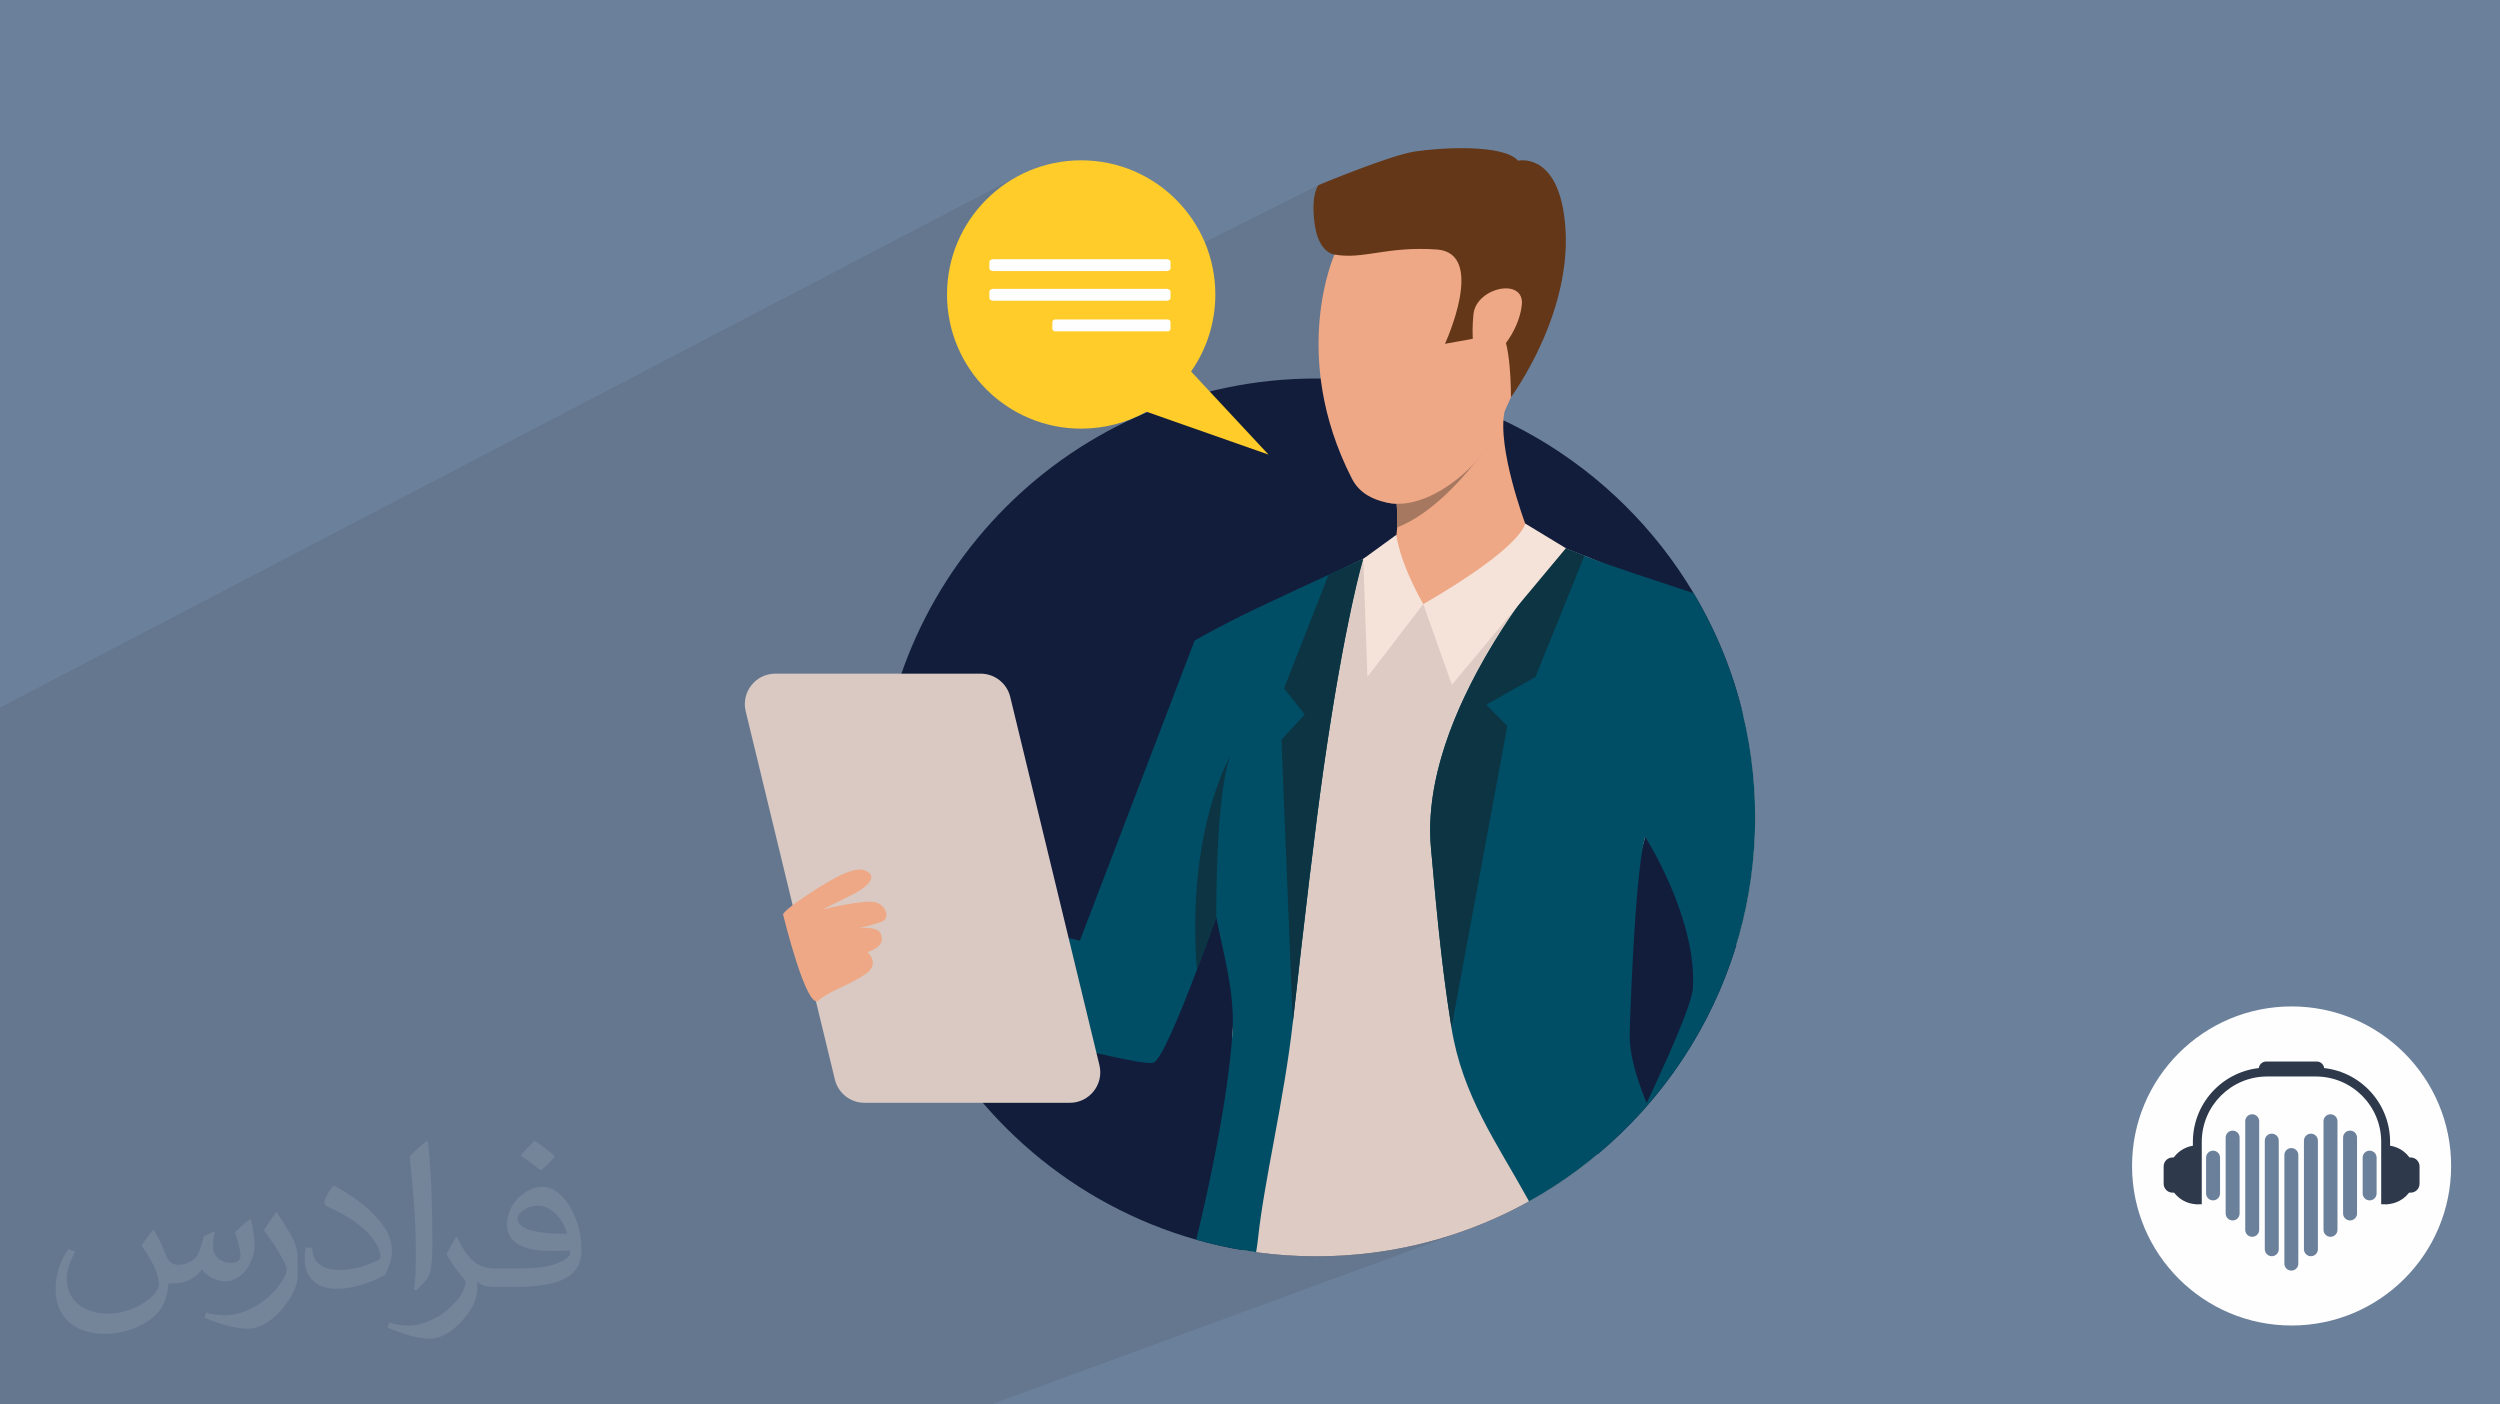
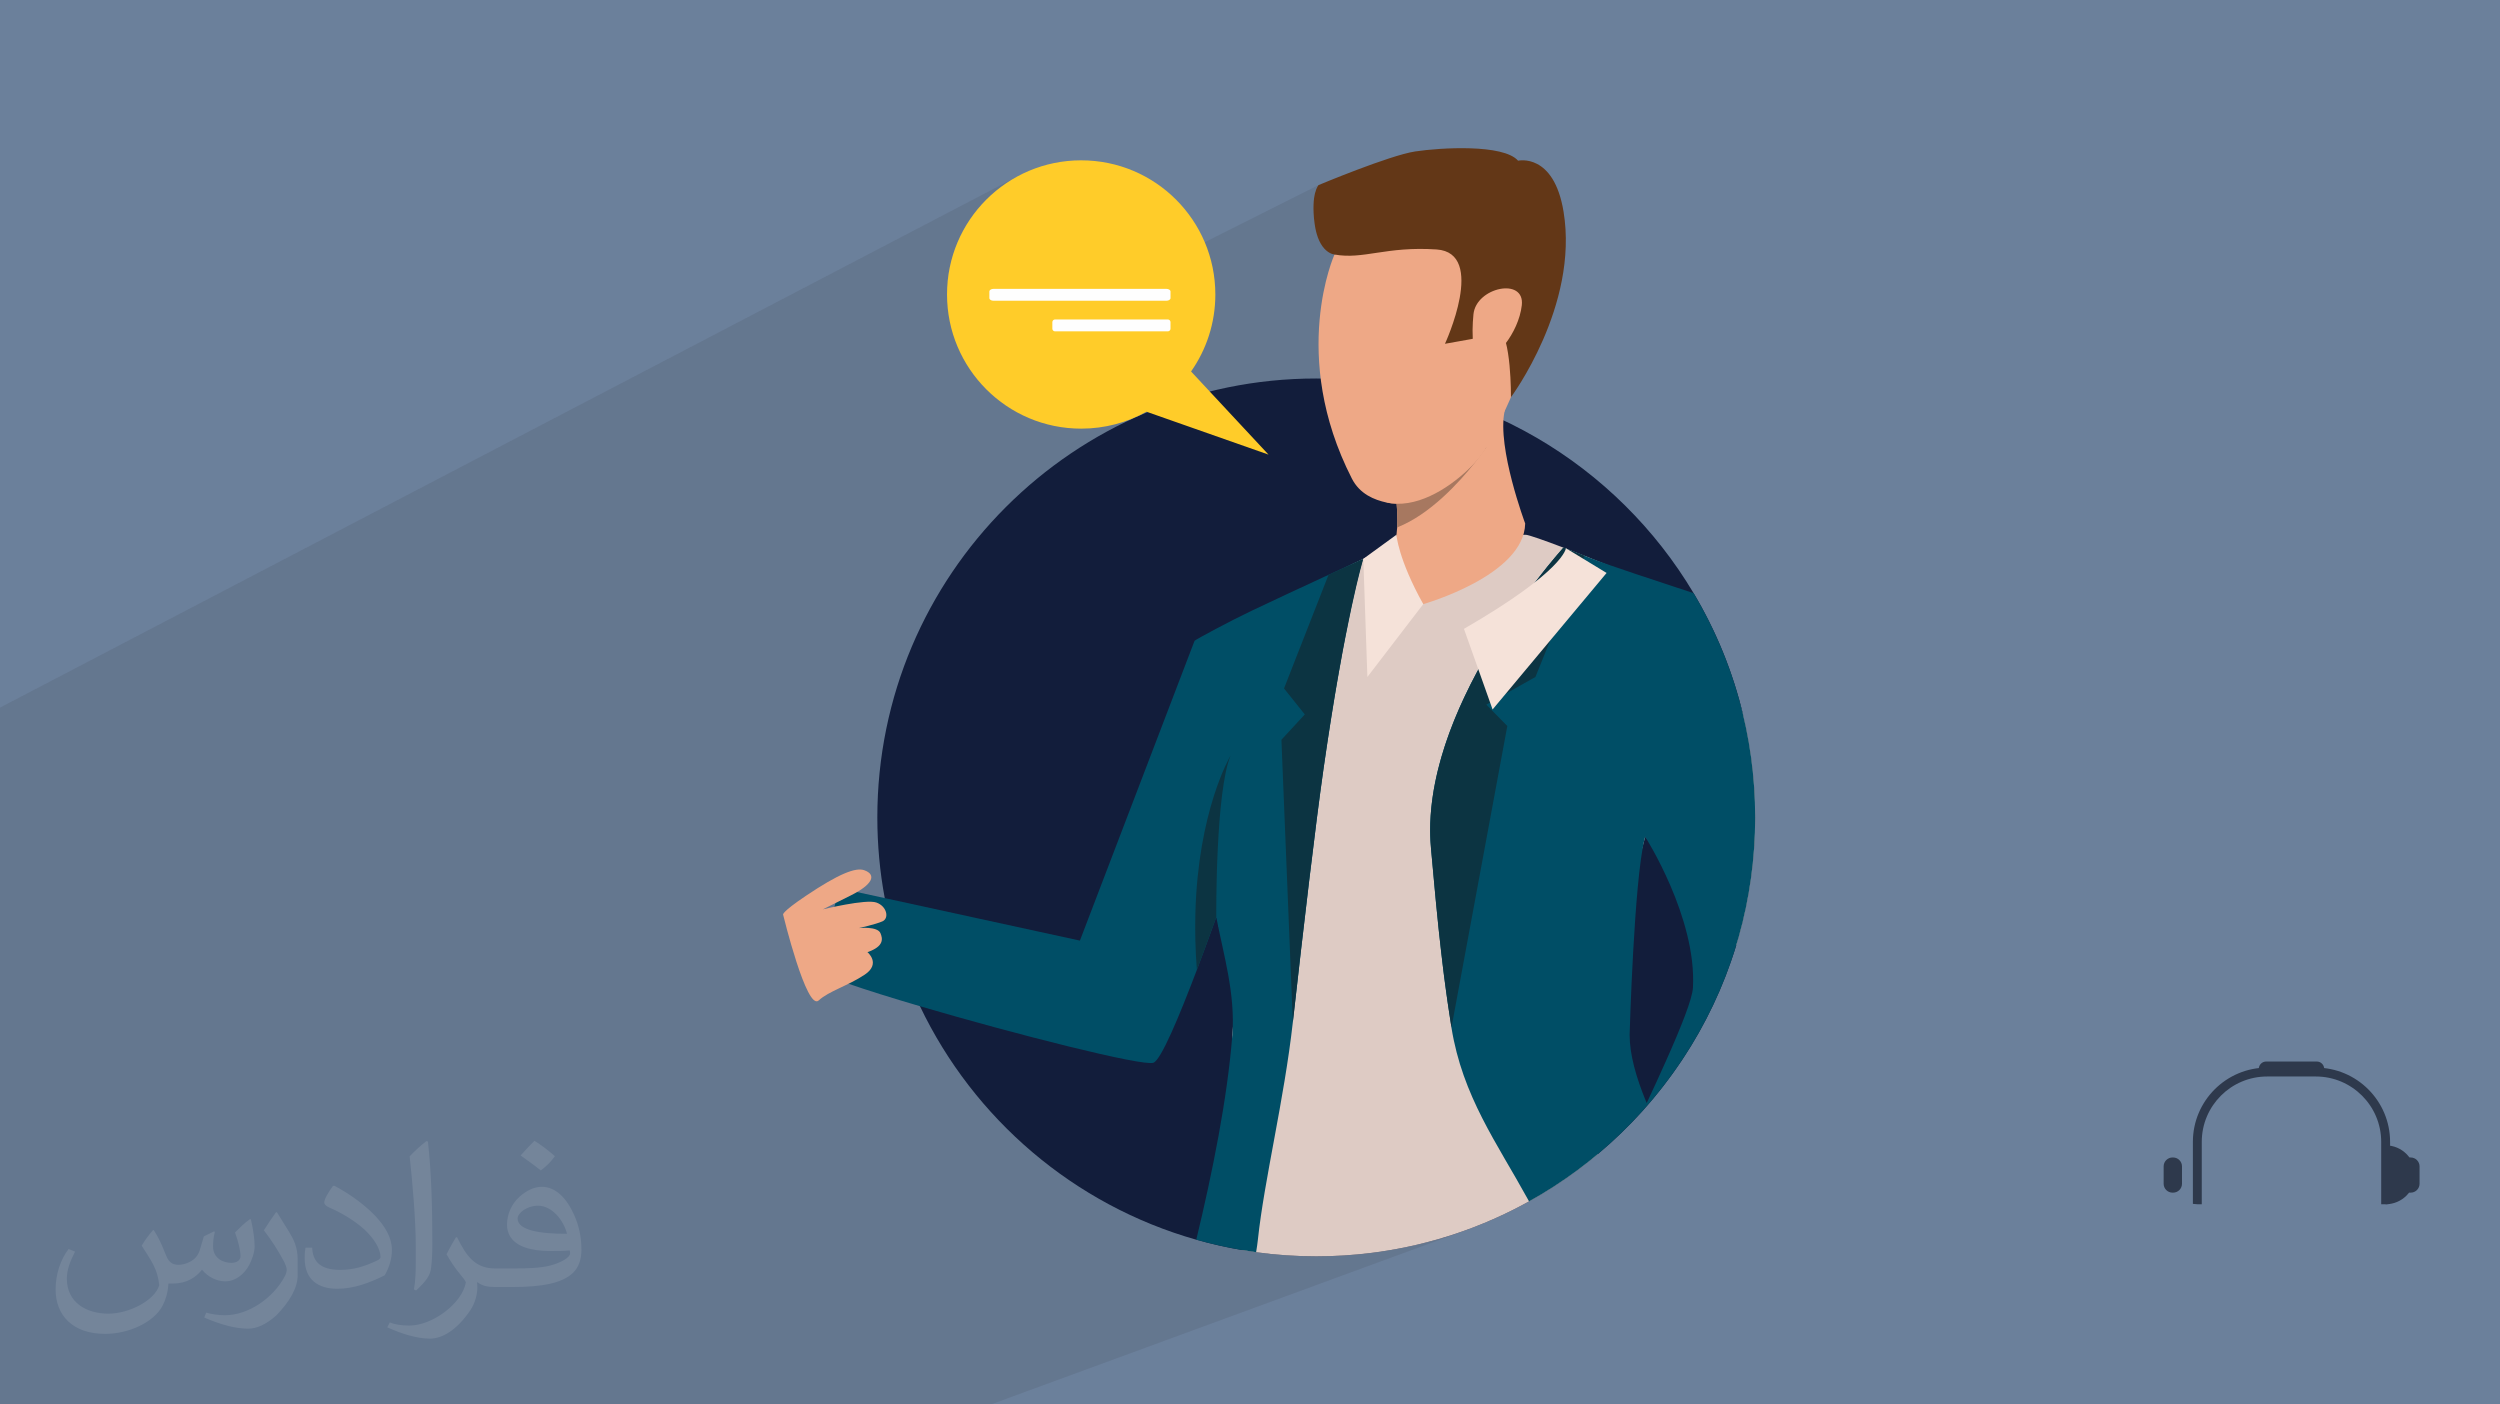
<svg xmlns="http://www.w3.org/2000/svg" xml:space="preserve" width="94.192mm" height="52.917mm" version="1.1" style="shape-rendering:geometricPrecision; text-rendering:geometricPrecision; image-rendering:optimizeQuality; fill-rule:evenodd; clip-rule:evenodd" viewBox="0 0 9404.92 5283.66">
  <defs>
    <style type="text/css">
   
    .fil0 {fill:#6B809B}
    .fil16 {fill:#FEFEFE}
    .fil15 {fill:#FFCC29}
    .fil11 {fill:#004E66;fill-rule:nonzero}
    .fil12 {fill:#0C3442;fill-rule:nonzero}
    .fil6 {fill:#121D3B;fill-rule:nonzero}
    .fil4 {fill:#2E394C;fill-rule:nonzero}
    .fil10 {fill:#633717;fill-rule:nonzero}
    .fil5 {fill:#6B809B;fill-rule:nonzero}
    .fil9 {fill:#A77860;fill-rule:nonzero}
    .fil14 {fill:#D9C9C2;fill-rule:nonzero}
    .fil7 {fill:#DECBC4;fill-rule:nonzero}
    .fil8 {fill:#EEA886;fill-rule:nonzero}
    .fil13 {fill:#F5E2D9;fill-rule:nonzero}
    .fil3 {fill:#FEFEFE;fill-rule:nonzero}
    .fil1 {fill:#2B2A29;fill-opacity:0.102}
    .fil2 {fill:#FEFEFE;fill-opacity:0.102}
   
  </style>
  </defs>
  <g id="Layer_x0020_1">
    <polygon class="fil0" points="-0,0 9404.92,0 9404.92,5283.66 -0,5283.66 " />
    <path class="fil1" d="M-0 3177.81l0 -0.01 0 0.01 0 -0.01 0 -187.53 0 -2.39 0 -57.24 0 -37.83 0 -2.41 0 -228.4 3826.83 -1997.96 -21.13 12.15 -20.48 13.12 -19.79 14.08 -19.06 14.98 -18.31 15.87 -17.53 16.7 -16.7 17.53 -15.87 18.31 -14.99 19.06 -14.07 19.79 -13.13 20.48 -12.15 21.14 -11.14 21.76 -10.1 22.36 -9.04 22.93 -7.94 23.44 -6.8 23.95 -5.63 24.41 -4.44 24.85 -3.21 25.26 -0.35 4.62 163.87 -84.1 2.66 -0.93 2.93 -0.59 3.15 -0.2 650.26 0 0.01 0 -222.38 111.64 -0.01 0 222.38 -111.64 0.01 0 3.14 0.2 2.93 0.59 2.66 0.93 2.3 1.23 561.45 -281.7 -0.33 0.38 -0.92 1.18 -1.4 2.07 -1.77 3.02 -2.04 4.04 -2.19 5.13 -2.23 6.32 -2.17 7.56 -2 8.88 -1.72 10.27 -1.32 11.74 -0.83 13.28 -0.22 14.9 0.5 16.58 1.32 18.35 2.26 20.18 3.3 20.11 4.21 17.66 4.95 15.4 5.55 13.27 6 11.3 6.28 9.5 6.42 7.84 6.39 6.35 6.23 5.01 5.89 3.83 5.41 2.82 4.77 1.96 3.97 1.24 3.04 0.69 1.94 0.3 0.68 0.07 10.13 1.66 10.02 1.26 9.92 0.89 9.87 0.55 9.82 0.23 9.79 -0.06 9.8 -0.33 9.83 -0.58 9.88 -0.8 9.94 -1 10.03 -1.16 10.16 -1.31 10.3 -1.43 10.46 -1.53 10.66 -1.59 10.88 -1.65 11.11 -1.66 11.37 -1.66 11.66 -1.63 11.97 -1.58 12.3 -1.5 12.66 -1.39 13.04 -1.27 13.45 -1.11 13.87 -0.94 14.32 -0.73 14.8 -0.51 15.29 -0.25 15.82 0.02 16.36 0.33 16.92 0.65 17.52 1.01 16.81 2.14 14.88 3.93 13.01 5.63 11.24 7.19 9.58 8.63 8 9.93 6.52 11.14 5.12 12.2 3.81 13.15 2.62 13.98 1.5 14.68 0.48 15.26 -0.45 15.71 -1.29 16.05 -2.03 16.26 -2.69 16.34 -3.24 16.3 -3.69 16.15 -1.44 5.58 125.25 -59.93 -16.1 9.15 -14.73 11.23 -12.82 13.19 -10.35 15.04 -7.36 16.74 -3.81 18.35 -1.29 14.69 -1.01 14.85 -0.69 14.86 -0.32 14.72 0.06 11.14 42.95 -20.39 16.12 -6.23 17.64 -0.66 18.74 6.99 8.95 8 7.79 12.06 6.7 15.5 5.7 18.31 4.77 20.48 3.94 22.02 3.18 22.93 2.5 23.19 1.91 22.84 1.38 21.85 0.96 20.22 0.59 17.96 0.32 15.08 0.13 11.55 0.02 7.39 -0.01 2.61 -609.51 283.26 3.33 6.85 555.77 -258.14 11.71 -3.89 8.78 0.03 5.5 4.31 1.94 8.95 0 1.23 -0.05 1.3 -0.1 1.35 -0.15 1.42 -0.19 1.47 -0.25 1.53 -0.29 1.59 -0.34 1.64 -2.35 13.24 -1.59 14.03 -0.89 14.75 -0.22 15.38 0.39 15.93 0.97 16.41 1.5 16.8 1.99 17.11 2.42 17.34 2.83 17.5 3.17 17.58 3.47 17.57 3.74 17.49 3.96 17.33 4.13 17.09 4.26 16.76 4.34 16.38 4.39 15.89 4.38 15.33 4.34 14.7 4.24 13.97 4.11 13.18 3.92 12.29 3.7 11.34 3.43 10.3 3.13 9.19 2.77 7.99 2.36 6.72 1.91 5.36 1.43 3.93 0.88 2.42 0.31 0.82 153.13 93 -177.18 212.17 -16.48 23.58 -23.37 34.56 -23.71 36.3 -23.86 37.93 -23.81 39.44 -23.58 40.85 -22.65 41.23 -1.17 2.2 -21.88 42.05 -20.5 41.88 -2.49 5.27 -19.47 42.6 -18.17 42.98 -2.44 6 -17.04 44.06 -0.1 0.28 -15.13 43.39 -2.23 6.7 -13.58 44.03 -1.19 4.29 -10.91 41.15 -1.64 6.56 -9.73 44.28 -1.15 6.1 -7.11 41.57 -0.76 4.83 -5.28 44.43 -0.65 7.46 -2.81 44.09 -0.03 0.68 -0.19 45.1 0.22 7.3 2.69 44.7 1.38 14.8 1.41 15.36 1.44 15.91 1.49 16.43 1.27 14.14 0.26 2.8 0.83 9.15 0.75 8.28 0.35 3.88 1.13 12.4 0.14 1.63 1.02 10.98 1.18 12.84 1.2 13.05 1.24 13.25 1.26 13.46 1.29 13.65 1.33 13.85 1.35 14.03 1.39 14.21 1.43 14.39 1.46 14.57 0.84 8.24 780.33 -316.46 0.66 0.7 1.95 2.05 3.16 3.35 4.31 4.58 5.41 5.77 6.43 6.9 7.4 7.96 8.3 8.97 9.14 9.92 9.91 10.82 10.62 11.65 11.26 12.43 11.86 13.15 12.37 13.82 12.84 14.43 13.23 14.97 13.56 15.47 13.83 15.9 14.04 16.28 14.17 16.58 14.26 16.85 14.27 17.05 14.23 17.2 14.11 17.28 13.94 17.31 13.7 17.29 13.39 17.2 13.04 17.06 12.6 16.86 12.11 16.6 11.56 16.3 10.94 15.92 -394.27 153.2 -0.83 18.72 -1.09 25.51 -0.97 23.96 -0.87 22.21 -0.76 20.29 -0.66 18.17 -0.55 15.89 -0.44 13.41 -0.35 10.74 -0.25 7.91 -0.14 4.87 -0.05 1.67 0.28 14.07 0.83 14.31 1.37 14.55 1.88 14.79 2.39 15 2.87 15.23 3.33 15.43 3.78 15.63 4.22 15.82 2.63 9.07 111.96 -42.33 0.09 -0.02 -112.04 42.37 2.01 6.92 5.04 16.18 5.43 16.35 5.79 16.51 6.15 16.66 6.49 16.8 6.81 16.93 0.38 0.87 0.37 0.87 0.36 0.86 0.36 0.85 0.35 0.84 0.36 0.85 0.37 0.84 0.39 0.84 -538.88 201.57 3.79 6.56 10.94 18.84 10.98 18.89 11.02 18.97 11.02 19.06 11.01 19.17 10.99 19.32 10.93 19.47 10.87 19.66 0.38 0.67 0.37 0.68 0.36 0.67 0.36 0.67 0.36 0.68 0.36 0.67 0.37 0.67 0.39 0.67 0.2 0.38 0.2 0.38 0.21 0.38 0.21 0.38 0.21 0.38 0.22 0.38 0.22 0.38 0.22 0.38 0 0.02 0.01 0.03 0.02 0.03 0.04 0.02 -474.91 174.56 16.03 -3.27 18.78 -4.06 18.71 -4.27 18.62 -4.48 18.54 -4.7 18.45 -4.9 18.37 -5.11 18.28 -5.32 18.19 -5.52 18.11 -5.73 18.01 -5.93 17.91 -6.13 17.83 -6.32 -1786.21 655.33 -53.69 0 -0.32 0 -9.28 0 -16.39 0 -24.59 0 -11.85 0 -164.05 0 -254.5 0 -29.53 0 -19.11 0 -21.85 0 -79.79 0 -181.62 0 -5.29 0 -0.03 0 -357.99 0 -119.85 0 -292.01 0 -242.34 0 -0.05 0 -176.83 0 -281.69 0 -101.9 0 -11.97 0 -53.4 0 -9.04 0 -6.48 0 -4.56 0 -12.02 0 -5.52 0 -0.65 0 -0.11 0 -35.93 0 -86.73 0 -117.82 0 -2.71 0 -3.21 0 -5.32 0 -2.75 0 -0.83 0 -0.82 0 -1.3 0 -381.91 0 -9.09 0 -32.14 0 -158.47 0 -0.05 0 -132.5 0 -0.22 0 -19.49 0 -3.33 0 -3.07 0 -0.22 0 -49.83 0 -17.66 0 -113.28 0 0 -33.24 0 -5.83 0 -42.51 0 -5.65 0 -58.11 0 -6 0 -8.37 0 -41.51 0 -0.79 0 -20.33 0 -70.86 0 -0.38 0 -12.49 0 -28.73 0 -3.17 0 -2.8 0 -33.86 0 -11.72 0 -14.17 0 -20.25 0 -25.25 0 -2.36 0 -0.29 0 -31.28 0 -17.95 0 -3.96 0 -5.59 0 -40.9 0 -11.08 0 -11.87 0 -18.91 0 -17.18 0 -4.85 0 -0.31 0 -0.05 0 -10.18 0 -7.61 0 -98.16 0 -10.41 0 -83.36 0 -7.43 0 -8.89 0 -10.76 0 -2.51 0 -3.33 0 -0.06 0 -0.66 0 -0.03 0 -0.01 0 -0.28 0 -28.04 0 -21.43 0 -0.46 0 -50.98 0 -23.67 0 -18.13 0 -68.8 0 -45.58 0 -8.93 0 -2.1 0 -16.23 0 -7.01 0 -140.97 0 -9.89 0 -4.05 0 -20.54 0 -56.71 0 -1.32 0 -2.29 0 -18.23 0 -7.16 0 -49.36 0 -43.2 0 -144.52 0 -0.35 0 -0.46 0 -47.66 0 -20.11 0 -140.44 0 -15.75 0 -26.34 0 -12.89 0 -60.15 0 -14.26 0 -10.99 0 -15.22 0 -0.01 0 -54.85 0 -25.23 0 -0.94 0 -1.05 0 -6.05 0 -7.24zm5872.27 -1107.16l18.57 -8.25 -18.57 8.24 0 0.01z" />
    <path class="fil2" d="M578.49 4627.69c17.95,27.21 29.6,53.36 40.96,82.43 8.45,16.91 12.93,48.09 52.57,48.09 11.61,0 28.28,-3.42 43.06,-11.61 16.63,-8.73 29.32,-21.94 35.94,-42l15.85 -53.36 38.57 -19.02 2.64 2.64c-5.27,20.09 -6.59,39.36 -6.59,54.43 0,44.63 38.57,61.56 69.22,61.56 17.95,0 34.09,-8.73 34.09,-25.11 0,-21.13 -8.98,-57.06 -20.62,-89.29 17.95,-17.95 35.94,-35.94 56.53,-50.47l3.17 1.6c8.98,38.04 14,75.56 14,100.66 0,24.57 -10.83,51.79 -19.81,69.49 -18.49,34.87 -51.25,62.62 -90.87,62.62 -30.1,0 -63.65,-15.07 -86.66,-43.06l-1.32 0c-21.66,26.96 -55.22,51.25 -108.86,51.25l-16.63 0c-2.64,35.41 -10.29,60.49 -21.94,82.95 -31.95,62.34 -126.81,106.47 -216.1,106.47 -124.17,0 -186.51,-71.59 -186.51,-166.96 0,-58.91 19.27,-113.6 48.88,-152.42l24.29 10.04c-18.49,35.41 -30.91,68.68 -30.91,101.45 0,89.29 72.66,131.83 156.4,131.83 77.68,0 173.83,-49.41 191.28,-106.72 -6.59,-62.62 -30.1,-91.93 -66.04,-148.99 10.83,-19.02 24.83,-38.04 42.28,-58.38l3.17 0 0 0 0 0 -0.02 -0.09zm1432.13 -336.04c26.15,16.39 51.79,35.66 76.87,57.85 -14,19.81 -31.45,37.79 -53.11,53.64 -25.11,-20.34 -50.19,-37.79 -75.84,-56.27 17.42,-19.55 34.62,-38.29 52.04,-55.22l0 0 0 0 0 0 0 0 0 0 0.03 0zm13.47 244.11c-42.28,0 -76.87,27.75 -76.87,48.34 0,44.13 84.53,57.85 185.72,57.31 -12.68,-51.79 -57.06,-105.68 -108.86,-105.68l0.01 0.03zm-94.86 236.19c54.96,0 103.04,-1.6 139.74,-10.83 40.96,-10.29 75.56,-30.91 75.56,-45.17 0,-3.7 0,-8.19 -1.32,-11.89 -22.98,2.11 -49.41,2.11 -72.38,2.11 -74.49,0 -131.55,-16.91 -154.02,-58.66 -5.55,-11.61 -9.51,-24.57 -9.51,-39.36 0,-40.43 17.42,-79.79 48.09,-107 25.61,-22.45 53.89,-36.44 82.67,-36.44 52.04,0 93.51,41.75 122.57,107.54 15.85,35.94 26.68,77.4 26.68,129.72 0,34.87 -9.51,64.19 -31.17,85.85 -40.43,39.11 -114.92,53.89 -229.04,53.89l-51.79 0 0 0 -13.47 0c-28.28,0 -48.62,-5.02 -64.72,-17.42l-2.64 0c0.79,6.59 1.32,12.93 1.32,19.02 0,25.61 -8.45,58.38 -25.61,84.53 -50.72,75.3 -105.68,108.04 -153.24,108.04 -48.09,0 -107,-18.49 -160.11,-42.54l9.51 -18.49c17.17,7.13 40.96,11.89 73.7,11.89 85.85,0 198.66,-82.43 212.66,-163 -3.17,-6.59 -8.98,-15.32 -17.17,-24.57 -25.11,-29.85 -40.96,-54.68 -55.75,-80.83 12.68,-25.11 24.29,-45.17 35.13,-63.4l4.49 -0.53c36.72,74.77 69.99,117.55 144.23,117.55l11.61 0 0 0 53.89 0 0 0 0 0 0 0 0 0 0 0 0.09 0.01zm-371.98 79c6.34,-34.34 6.87,-72.91 6.87,-108.86l0 -53.36c0,-99.6 -12.68,-244.36 -22.98,-338.68 17.95,-19.27 43.06,-42 62.87,-57.31l5.81 1.6c13.47,118.62 16.63,256 16.63,383.06 0,33.3 -1.32,65.79 -4.49,89.55 -1.85,30.1 -19.27,52.83 -56.53,87.7l-8.19 -3.7zm-382.8 -157.19c1.85,46.77 24.83,83.49 105.15,83.49 49.93,0 92.19,-12.93 138.96,-35.13 8.45,-3.7 12.93,-8.73 12.93,-12.93 0,-29.32 -22.45,-68.15 -60.23,-103.55 -36.72,-33.3 -85.34,-62.62 -130.76,-82.18 -15.6,-6.59 -20.62,-13.47 -20.62,-20.09 0,-13.47 17.95,-41.75 32.77,-62.09l5.02 -0.53c52.04,27.21 110.17,67.64 153.24,112.53 39.11,41.47 63.4,83.49 63.4,129.19 0,33.81 -10.29,65.51 -26.96,95.11 -57.06,28.79 -117.83,50.72 -178.06,50.72 -73.17,0 -123.1,-34.34 -123.1,-114.92 0,-8.73 0,-22.19 3.17,-39.64l25.11 0 0 0 0 0 0 0 0 0 0 0 -0.02 0zm-132.37 -132.9l45.45 73.45c16.63,27.21 32.23,56.81 32.23,103.55l0 59.7c0,48.34 -30.91,100.13 -80.83,151.38 -39.11,34.62 -73.7,49.41 -105.68,49.41 -47.55,0 -101.98,-14.79 -164.85,-41.75l7.13 -18.49c19.81,5.27 42.79,9.77 71.06,9.77 90.36,-0.53 182.8,-66.57 225.08,-147.15 5.02,-9.26 6.87,-17.95 6.87,-24.04 0,-9.26 -5.02,-19.55 -8.98,-28.79 -22.98,-43.31 -48.62,-82.95 -76.87,-119.68 14.79,-23.25 29.6,-45.7 45.7,-67.9l3.7 0.53 0 0 0 0 0 0 0 0 0 0 -0.02 0.01z" />
    <g id="_2154358111552">
-       <path class="fil3" d="M9221.09 4386.32c0,331.48 -268.71,600.19 -600.19,600.19 -331.47,0 -600.18,-268.71 -600.18,-600.19 0,-331.47 268.71,-600.18 600.18,-600.18 331.48,0 600.19,268.71 600.19,600.18z" />
-       <path class="fil4" d="M8267.09 4530.31c-61.17,0 -110.74,-49.58 -110.74,-110.75 0,-61.16 49.57,-110.74 110.74,-110.74l0 221.49z" />
      <path class="fil4" d="M8175.17 4486.7l-2.2 0c-18.38,0 -33.42,-15.05 -33.42,-33.43l0 -65.47c0,-18.38 15.04,-33.43 33.42,-33.43l2.2 0c18.38,0 33.42,15.05 33.42,33.43l0 65.47c0,18.38 -15.04,33.43 -33.42,33.43z" />
      <path class="fil4" d="M8974.73 4530.31c61.17,0 110.74,-49.58 110.74,-110.75 0,-61.16 -49.57,-110.74 -110.74,-110.74l0 221.49z" />
      <path class="fil4" d="M9066.66 4486.7l2.2 0c18.38,0 33.42,-15.05 33.42,-33.43l0 -65.47c0,-18.38 -15.04,-33.43 -33.42,-33.43l-2.2 0c-18.38,0 -33.43,15.05 -33.43,33.43l0 65.47c0,18.38 15.05,33.43 33.43,33.43z" />
      <path class="fil4" d="M8991.44 4529.06l-13.78 1.25 -19.65 0 0 -234.71c0,-135.56 -110.29,-245.86 -245.87,-245.86l-183.3 0c-135.57,0 -245.88,110.29 -245.88,245.86l0 234.71 -17.05 0 -16.37 -1.38 0 -233.34c0,-154 125.29,-279.28 279.3,-279.28l183.3 0c154.01,0 279.3,125.28 279.3,279.28l0 233.47z" />
      <path class="fil4" d="M8743.53 4036.33l-246.08 0 0 -15.09c0,-15.38 12.48,-27.86 27.86,-27.86l190.36 0c15.38,0 27.86,12.48 27.86,27.86l0 15.09z" />
      <path class="fil5" d="M8619.97 4779.95l0 0c-14.5,0 -26.25,-11.75 -26.25,-26.25l0 -408.53c0,-14.5 11.75,-26.25 26.25,-26.25l0 0c14.5,0 26.25,11.75 26.25,26.25l0 408.53c0,14.5 -11.75,26.25 -26.25,26.25z" />
      <path class="fil5" d="M8546.34 4725.81l0 0c-14.5,0 -26.25,-11.74 -26.25,-26.25l0 -408.52c0,-14.5 11.75,-26.25 26.25,-26.25l0 0c14.5,0 26.26,11.75 26.26,26.25l0 408.52c0,14.51 -11.76,26.25 -26.26,26.25z" />
      <path class="fil5" d="M8472.73 4652.82l0 0c-14.51,0 -26.25,-11.76 -26.25,-26.25l0 -408.53c0,-14.5 11.74,-26.25 26.25,-26.25l0 0c14.5,0 26.25,11.75 26.25,26.25l0 408.53c0,14.49 -11.75,26.25 -26.25,26.25z" />
      <path class="fil5" d="M8399.11 4591.28l0 0c-14.5,0 -26.25,-11.75 -26.25,-26.25l0 -285.48c0,-14.5 11.75,-26.25 26.25,-26.25l0 0c14.5,0 26.25,11.75 26.25,26.25l0 285.48c0,14.5 -11.75,26.25 -26.25,26.25z" />
      <path class="fil5" d="M8325.47 4515.8l0 0c-14.5,0 -26.25,-11.75 -26.25,-26.25l0 -134.54c0,-14.5 11.75,-26.25 26.25,-26.25l0 0c14.5,0 26.25,11.75 26.25,26.25l0 134.54c0,14.5 -11.75,26.25 -26.25,26.25z" />
      <path class="fil5" d="M8693.6 4725.81l0 0c14.49,0 26.25,-11.74 26.25,-26.25l0 -408.52c0,-14.5 -11.76,-26.25 -26.25,-26.25l0 0c-14.5,0 -26.26,11.75 -26.26,26.25l0 408.52c0,14.51 11.76,26.25 26.26,26.25z" />
      <path class="fil5" d="M8767.23 4652.82l0 0c14.49,0 26.24,-11.76 26.24,-26.25l0 -408.53c0,-14.5 -11.75,-26.25 -26.24,-26.25l0 0c-14.51,0 -26.26,11.75 -26.26,26.25l0 408.53c0,14.49 11.75,26.25 26.26,26.25z" />
      <path class="fil5" d="M8840.86 4591.28l0 0c14.5,0 26.25,-11.75 26.25,-26.25l0 -285.48c0,-14.5 -11.75,-26.25 -26.25,-26.25l0 0c-14.5,0 -26.25,11.75 -26.25,26.25l0 285.48c0,14.5 11.75,26.25 26.25,26.25z" />
      <path class="fil5" d="M8914.48 4515.8l0 0c14.5,0 26.25,-11.75 26.25,-26.25l0 -134.54c0,-14.5 -11.75,-26.25 -26.25,-26.25l0 0c-14.5,0 -26.26,11.75 -26.26,26.25l0 134.54c0,14.5 11.76,26.25 26.26,26.25z" />
    </g>
    <g id="_2823630739120">
      <g>
        <path class="fil6" d="M6602.9 3075.03c0,167.28 -24.82,328.71 -71.1,480.87 -94.51,310.79 -278.23,582.75 -521.28,786.07 -79.94,66.96 -166.28,126.41 -257.97,177.34 -0.07,0.12 -0.2,0.12 -0.33,0.22 -174.18,96.73 -367.56,162.89 -573.24,191.12 -6.47,1.01 -12.94,1.79 -19.48,2.58 -68.04,8.62 -137.32,12.98 -207.77,12.98 -76.8,0 -152.28,-5.25 -226.28,-15.46 -17.7,-2.34 -35.3,-5.02 -52.74,-8.05 -58.55,-9.96 -116.07,-23.06 -172.4,-38.96 -459.27,-130.22 -837.14,-454.34 -1039.34,-878.33 -6.49,-13.31 -12.65,-26.76 -18.69,-40.31 -11.09,-24.73 -21.51,-49.81 -31.34,-75.24 -36.06,-93.26 -63.82,-190.66 -82.51,-291.2 -18.38,-98.42 -27.91,-199.85 -27.91,-303.64 0,-911.9 739.27,-1651.17 1651.2,-1651.17 603.78,0 1131.78,324 1419.75,807.77 84.43,141.65 148.16,296.93 187.11,461.95 28.96,122.39 44.31,250.12 44.31,381.45z" />
        <path class="fil7" d="M6602.9 3075.03c0,167.28 -24.82,328.71 -71.1,480.87 -113.2,-167.6 -342.6,-408.65 -342.6,-408.65 0,0 0,0.23 -0.07,0.67 0,0.24 0,0.34 -0.13,0.45 0,0.11 -0.13,0.34 -0.13,0.45 -0.13,0.44 -0.19,0.89 -0.33,1.47 -0.19,0.77 -0.46,1.78 -0.78,2.9 -0.2,0.56 -0.33,1.24 -0.59,1.8 -0.06,0.56 -0.2,0.89 -0.33,1.45 -17.96,66.85 -128.16,484.79 -132.21,690.57 -2.81,139.83 -26.67,353.77 -44.11,494.97 -79.94,66.96 -166.28,126.41 -257.97,177.34 -0.07,0.12 -0.2,0.12 -0.33,0.22 -174.18,96.73 -367.56,162.89 -573.24,191.12 -6.47,1.01 -12.94,1.79 -19.48,2.58 -68.04,8.62 -137.32,12.98 -207.77,12.98 -76.8,0 -152.28,-5.25 -226.28,-15.46 -17.7,-2.34 -35.3,-5.02 -52.74,-8.05l-0.32 -31.46c-1.7,-2.23 -58.1,-79.5 -49.42,-251.12 5.49,-110.73 18.95,-318.87 13.34,-511.99 0,-1.01 -0.07,-2.03 -0.07,-2.91 0,-2.47 -0.13,-4.92 -0.27,-7.4 0,-0.78 0,-1.57 -0.13,-2.46l0 -0.34c11.12,-107.41 3.4,-213.8 -16.33,-290.16 -13.41,-51.71 -32.43,-96.13 -38.24,-144.05 -0.4,-2.35 -3.14,-7.55 -3.46,-9.79 -1.04,-8.97 -5.55,-14.71 -6.33,-23.32 -12.89,-133.91 -2.69,-235.9 -2.11,-241.82l-0.18 0.44c-4.19,8.85 -33.61,116.88 -72.23,250.23 -65.29,225.49 -156.79,523.3 -195.74,537.64 -54.84,20.14 -642.75,-238.82 -858.94,-229.08 -6.82,0.24 -13.22,0.8 -19.14,1.69l-12.2 -76.92 -29.34 -185.63 719.45 131.56 414.67 -1195.96c9.54,-7.61 121.64,-61.8 203.45,-100.77 83.52,-39.74 184.18,-98.07 275.29,-148.01 46.46,-25.41 90.44,-48.71 128.43,-66.06l5.81 -2.69c62.94,-28.77 104.7,-47.81 104.7,-47.81 0,0 0,0 0.13,0 1.57,-0.11 11.37,-1.12 27.32,-2.58 87.65,-8.4 360.05,-33.92 451.3,-39.29 7.52,-0.45 13.85,-0.67 18.68,-0.8 4.26,-0.21 7.27,-0.21 9.22,-0.1 11.64,0.68 67.72,20.27 141.5,48.37l0.14 0c2.69,1.12 5.49,2.13 8.37,3.26 3.45,1.35 6.92,2.57 10.39,3.91 6.4,2.46 12.87,5.03 19.47,7.5 13.2,5.14 26.93,10.51 40.66,15.91 4.7,1.9 9.55,3.8 14.37,5.7 147.65,58.66 316.79,131.1 356.99,160 26.53,19.02 109.27,174.88 205.21,367.78 7.07,22.51 14.13,45.68 21.44,69.4 28.96,122.39 44.31,250.12 44.31,381.45z" />
        <path class="fil8" d="M5737.71 1969.4c-3.86,196.07 -383.52,303.32 -383.52,303.32 0,0 -158.75,-199.08 -120.85,-218.15 14.91,-7.47 20.99,-37.19 22.82,-70.5 1.7,-31.72 -0.33,-66.71 -2.17,-88.93 -1.1,-13.88 -2.21,-22.79 -2.21,-22.79 0,0 54.25,-57.22 123.25,-125.4 120.6,-119.24 286.34,-271.96 286.6,-211.2 0.06,3.21 -0.4,7.06 -1.37,11.51 -29.17,136.72 77.44,422.13 77.44,422.13z" />
        <path class="fil9" d="M5591.5 1682.13c0,0 0,0 0,0.03 -0.72,1.14 -16.86,25.22 -44.31,59.8 -58.3,73.3 -167.83,193.73 -291.03,242.1 1.7,-31.72 -0.33,-66.71 -2.17,-88.93 -12.6,-0.32 -25.21,-1.79 -37.7,-4.54 33.8,-58.99 82.55,-120.86 82.55,-120.86l76.2 -22.79 216.46 -64.82z" />
        <path class="fil8" d="M5664.38 1538.4c-32.81,71.43 -63.98,123.21 -72.88,143.73 0,0 0,0 0,0.03 -5.74,13.36 -21.44,35.13 -44.31,59.8 -62.55,67.4 -178.88,156.28 -293.2,153.18 -12.6,-0.32 -25.21,-1.79 -37.7,-4.54 -46.14,-10.09 -100.64,-31.54 -130.64,-90.25 -236.86,-463.68 -65.36,-842.85 -65.36,-842.85 0,0 647.56,-183.12 748.86,11.82 71.11,136.72 -27.58,401.23 -104.76,569.09z" />
        <path class="fil10" d="M5020.29 957.49c0,0 -60.13,-3.32 -75.04,-117.34 -14.71,-112.66 15.04,-143.88 15.04,-143.88 0,0 267.31,-111.89 363.31,-126.46 96.01,-14.56 332.1,-28.53 387.44,34.75 0,0 134.44,-31.24 171.05,191.94 58.08,354.07 -197.98,697.89 -197.98,697.89 0,0 2.17,-231.32 -48.82,-261.97 -51.04,-30.65 -95.04,42.25 -95.04,42.25l-104.36 18.69c0,0 158.49,-342.23 -31.64,-354.9 -190.11,-12.68 -275.14,38.88 -383.97,19.04z" />
        <path class="fil8" d="M5543.09 1182.45c9.92,-101.91 194.24,-140.82 181.88,-34.01 -12.36,106.82 -103.08,209.44 -145.04,205.83 -41.89,-3.61 -44.37,-94.14 -36.84,-171.82z" />
        <path class="fil11" d="M6368.81 3715.78c-2.24,41.08 -43.08,144.87 -102.54,278 0,0.1 0,0.22 -0.15,0.22 -21.56,48.6 -45.68,100.87 -71.29,155.5 -1.05,-2.24 -1.9,-4.47 -2.94,-6.81 -37.13,-90.69 -61.31,-175.9 -61.31,-250.24 0,0 16.47,-579.17 56.26,-736.03 0.13,-0.56 0.27,-0.89 0.33,-1.45 0.26,-0.56 0.39,-1.24 0.59,-1.8 0.2,-1 0.45,-2.02 0.78,-2.9 0.14,-0.58 0.2,-1.03 0.33,-1.47 0,-0.11 0.13,-0.34 0.13,-0.45 0.13,-0.11 0.13,-0.21 0.13,-0.45 0,0 194.45,303.86 179.68,567.86zm2.68 -1484.15c-127.84,-43.2 -302.08,-98.17 -396.53,-135.24 -4.82,-1.9 -9.67,-3.8 -14.37,-5.7 -13.73,-5.39 -27.46,-10.76 -40.66,-15.91 -6.6,-2.47 -13.07,-5.04 -19.47,-7.5 -3.47,-1.35 -6.94,-2.57 -10.39,-3.91 -2.88,-1.13 -5.68,-2.14 -8.37,-3.26 -0.39,0.23 -0.59,0.56 -0.92,0.78 -13.53,15.23 -83.71,94.95 -167.65,214.2 -156.72,223.01 -360.89,583.97 -329.72,917.39 10.13,106.92 22.56,260.64 43.33,432.94 1.83,14.78 3.59,29.68 5.48,44.67 5.04,39.63 10.66,80.17 16.74,121.14 3.52,24.64 7.38,49.49 11.37,74.46 41.44,258.41 171.63,434.63 287.18,645.33 1.04,1.8 1.9,3.58 2.95,5.37 0.52,1.01 1.1,2.02 1.69,3.04 0,0 0,0.1 0.07,0.1 507.3,-281.81 850.68,-823.01 850.68,-1444.5 0,-308.22 -84.43,-596.64 -231.42,-843.4z" />
        <path class="fil11" d="M5125.91 2107.37c0,0 -53.4,177.79 -122.55,621.71 0,0.12 0,0.12 0,0.23 -2.35,14.89 -4.7,30.11 -7.06,45.57 -0.25,1.79 -0.58,3.57 -0.78,5.37 -1.57,10.31 -3.15,20.71 -4.71,31.23 -0.25,1.23 -0.32,2.47 -0.58,3.69 -1.11,7.06 -2.1,14.22 -3.15,21.5 -2.54,17.46 -5.22,35.38 -7.85,53.52 -30.77,216.09 -73.98,583.88 -115.6,955.12l0 0.11c-32.8,292.67 -107.58,592.94 -131.42,817.08l0 0.34c-1.58,14.56 -3.92,30.55 -6.75,47.91 -76.78,-10.39 -152.01,-26.3 -225.14,-47.01 61.1,-252.93 117.3,-533.83 135.53,-768.38 0.13,-0.12 0.13,-0.23 0.13,-0.34 12.1,-156.85 -33.66,-304.54 -60.32,-444.6 -0.45,1.24 -0.92,2.35 -1.37,3.69 -22.29,61.81 -46.87,129.09 -71.76,194.58l0 0.12c-66.73,175.89 -134.91,338.8 -163.33,349.21 -39.61,14.55 -521.4,-107.71 -878.22,-212.62 -213.16,-62.59 -381.78,-119.24 -384.81,-136.71l81.39 -307.19 170.88 37.16 734.11 159.88 431.36 -1128c9.55,-7.61 133.13,-74.11 215.08,-113.08 85.23,-40.63 193.14,-90.68 288.75,-134.92 45.8,-21.16 88.82,-40.85 125.16,-57.54l3.01 2.36z" />
        <path class="fil12" d="M5776.21 2546.71l-184.7 104.15 78.95 80.46 -210.11 1134.35c-42.82,-265.87 -62.37,-518.39 -76.87,-673.23 -48.3,-515.35 466.13,-1096.73 498.09,-1132.33 24.71,9.36 51.44,19.72 79.03,30.62l-184.38 455.97z" />
        <path class="fil12" d="M5128.72 2102.34c0,0 -68.95,225.37 -149.4,787.89 -30.85,216.08 -74.11,583.88 -115.68,955.09l-43 -1062.36 87.97 -95.32 -78.16 -97.74 167.38 -427.31c45.69,-21.15 88.69,-40.91 125.1,-57.61l5.81 -2.64z" />
-         <path class="fil13" d="M5890.84 2062.4l-153.13 -93c0,0 -4.24,83.98 -383.52,303.32l107.72 303.31 428.93 -513.63z" />
+         <path class="fil13" d="M5890.84 2062.4c0,0 -4.24,83.98 -383.52,303.32l107.72 303.31 428.93 -513.63z" />
        <path class="fil13" d="M5253.35 2011.71c0,0 5.94,90.62 100.85,261l-210.12 274 -15.36 -444.38 124.63 -90.62z" />
        <path class="fil12" d="M4581.48 3187.79c-6.87,139.03 -5.82,262.53 -5.82,262.53 0,0 0,0 0,0.11 -0.45,1.24 -0.92,2.35 -1.37,3.69 -22.29,61.81 -46.87,129.09 -71.76,194.58 -5.81,-75.91 -7.26,-146.66 -5.56,-212.15 9.81,-383.8 128.76,-587.91 132.42,-594.17 -27.97,67.96 -41.44,213.74 -47.91,345.41z" />
-         <path class="fil14" d="M4024.52 4148.71l-772.31 0c-52.94,0 -98.99,-36.24 -111.45,-87.68l-335.46 -1385.09c-17.48,-72.17 37.18,-141.67 111.44,-141.67l772.32 0c52.94,0 99,36.24 111.46,87.68l335.45 1385.08c17.47,72.17 -37.19,141.68 -111.45,141.68z" />
        <path class="fil8" d="M3079.88 3763.64c37.77,-34.97 110.69,-55.28 173.12,-96.99 62.43,-41.71 10.29,-84.7 10.29,-84.7 64.13,-22.03 57.23,-51.29 49.02,-71.25 -11.09,-26.95 -81.15,-19.3 -81.15,-19.3 0,0 62.81,-13.9 88.65,-25.33 25.83,-11.42 17.06,-56.46 -22.68,-70.7 -39.75,-14.25 -201.71,25.67 -201.71,25.67 0,0 26.42,-12.92 106.3,-53.02 79.86,-40.08 97.41,-76.55 50.29,-94.06 -32.72,-12.18 -97.06,13.35 -220.57,96.32 -92.97,62.48 -85.42,70.61 -85.42,70.61 0,0 88.72,364.54 133.86,322.75z" />
      </g>
      <path class="fil15" d="M4067.4 603.13c-278.75,0 -504.7,225.96 -504.7,504.7 0,278.74 225.95,504.7 504.7,504.7 89.16,0 172.91,-23.14 245.6,-63.71l459.12 161.41 -291.37 -312.79c57.54,-81.98 91.35,-181.84 91.35,-289.6 0,-278.74 -225.97,-504.7 -504.71,-504.7z" />
-       <path class="fil16" d="M4387.83 975.02l-650.27 0c-8.62,0 -15.61,4.5 -15.61,10.05l0.01 24.66c-0.01,5.56 6.98,10.06 15.6,10.06l650.27 0c8.61,0 15.6,-4.5 15.6,-10.06l0.01 -24.66c-0.01,-5.55 -7,-10.05 -15.62,-10.05z" />
      <path class="fil16" d="M4387.83 1086.66l-650.27 0c-8.62,0 -15.61,4.49 -15.61,10.05l0.01 24.66c-0.01,5.56 6.98,10.05 15.6,10.05l650.27 0c8.61,0 15.6,-4.49 15.6,-10.05l0.01 -24.66c-0.01,-5.56 -7,-10.05 -15.62,-10.05z" />
      <path class="fil16" d="M4393.25 1201.79l-424.17 0c-5.62,0 -10.18,4.5 -10.18,10.06l0.01 24.66c-0.01,5.55 4.55,10.05 10.17,10.05l424.17 -0.01c5.61,0.01 10.17,-4.49 10.17,-10.04l0.01 -24.66c-0.01,-5.56 -4.57,-10.06 -10.19,-10.06z" />
    </g>
  </g>
</svg>